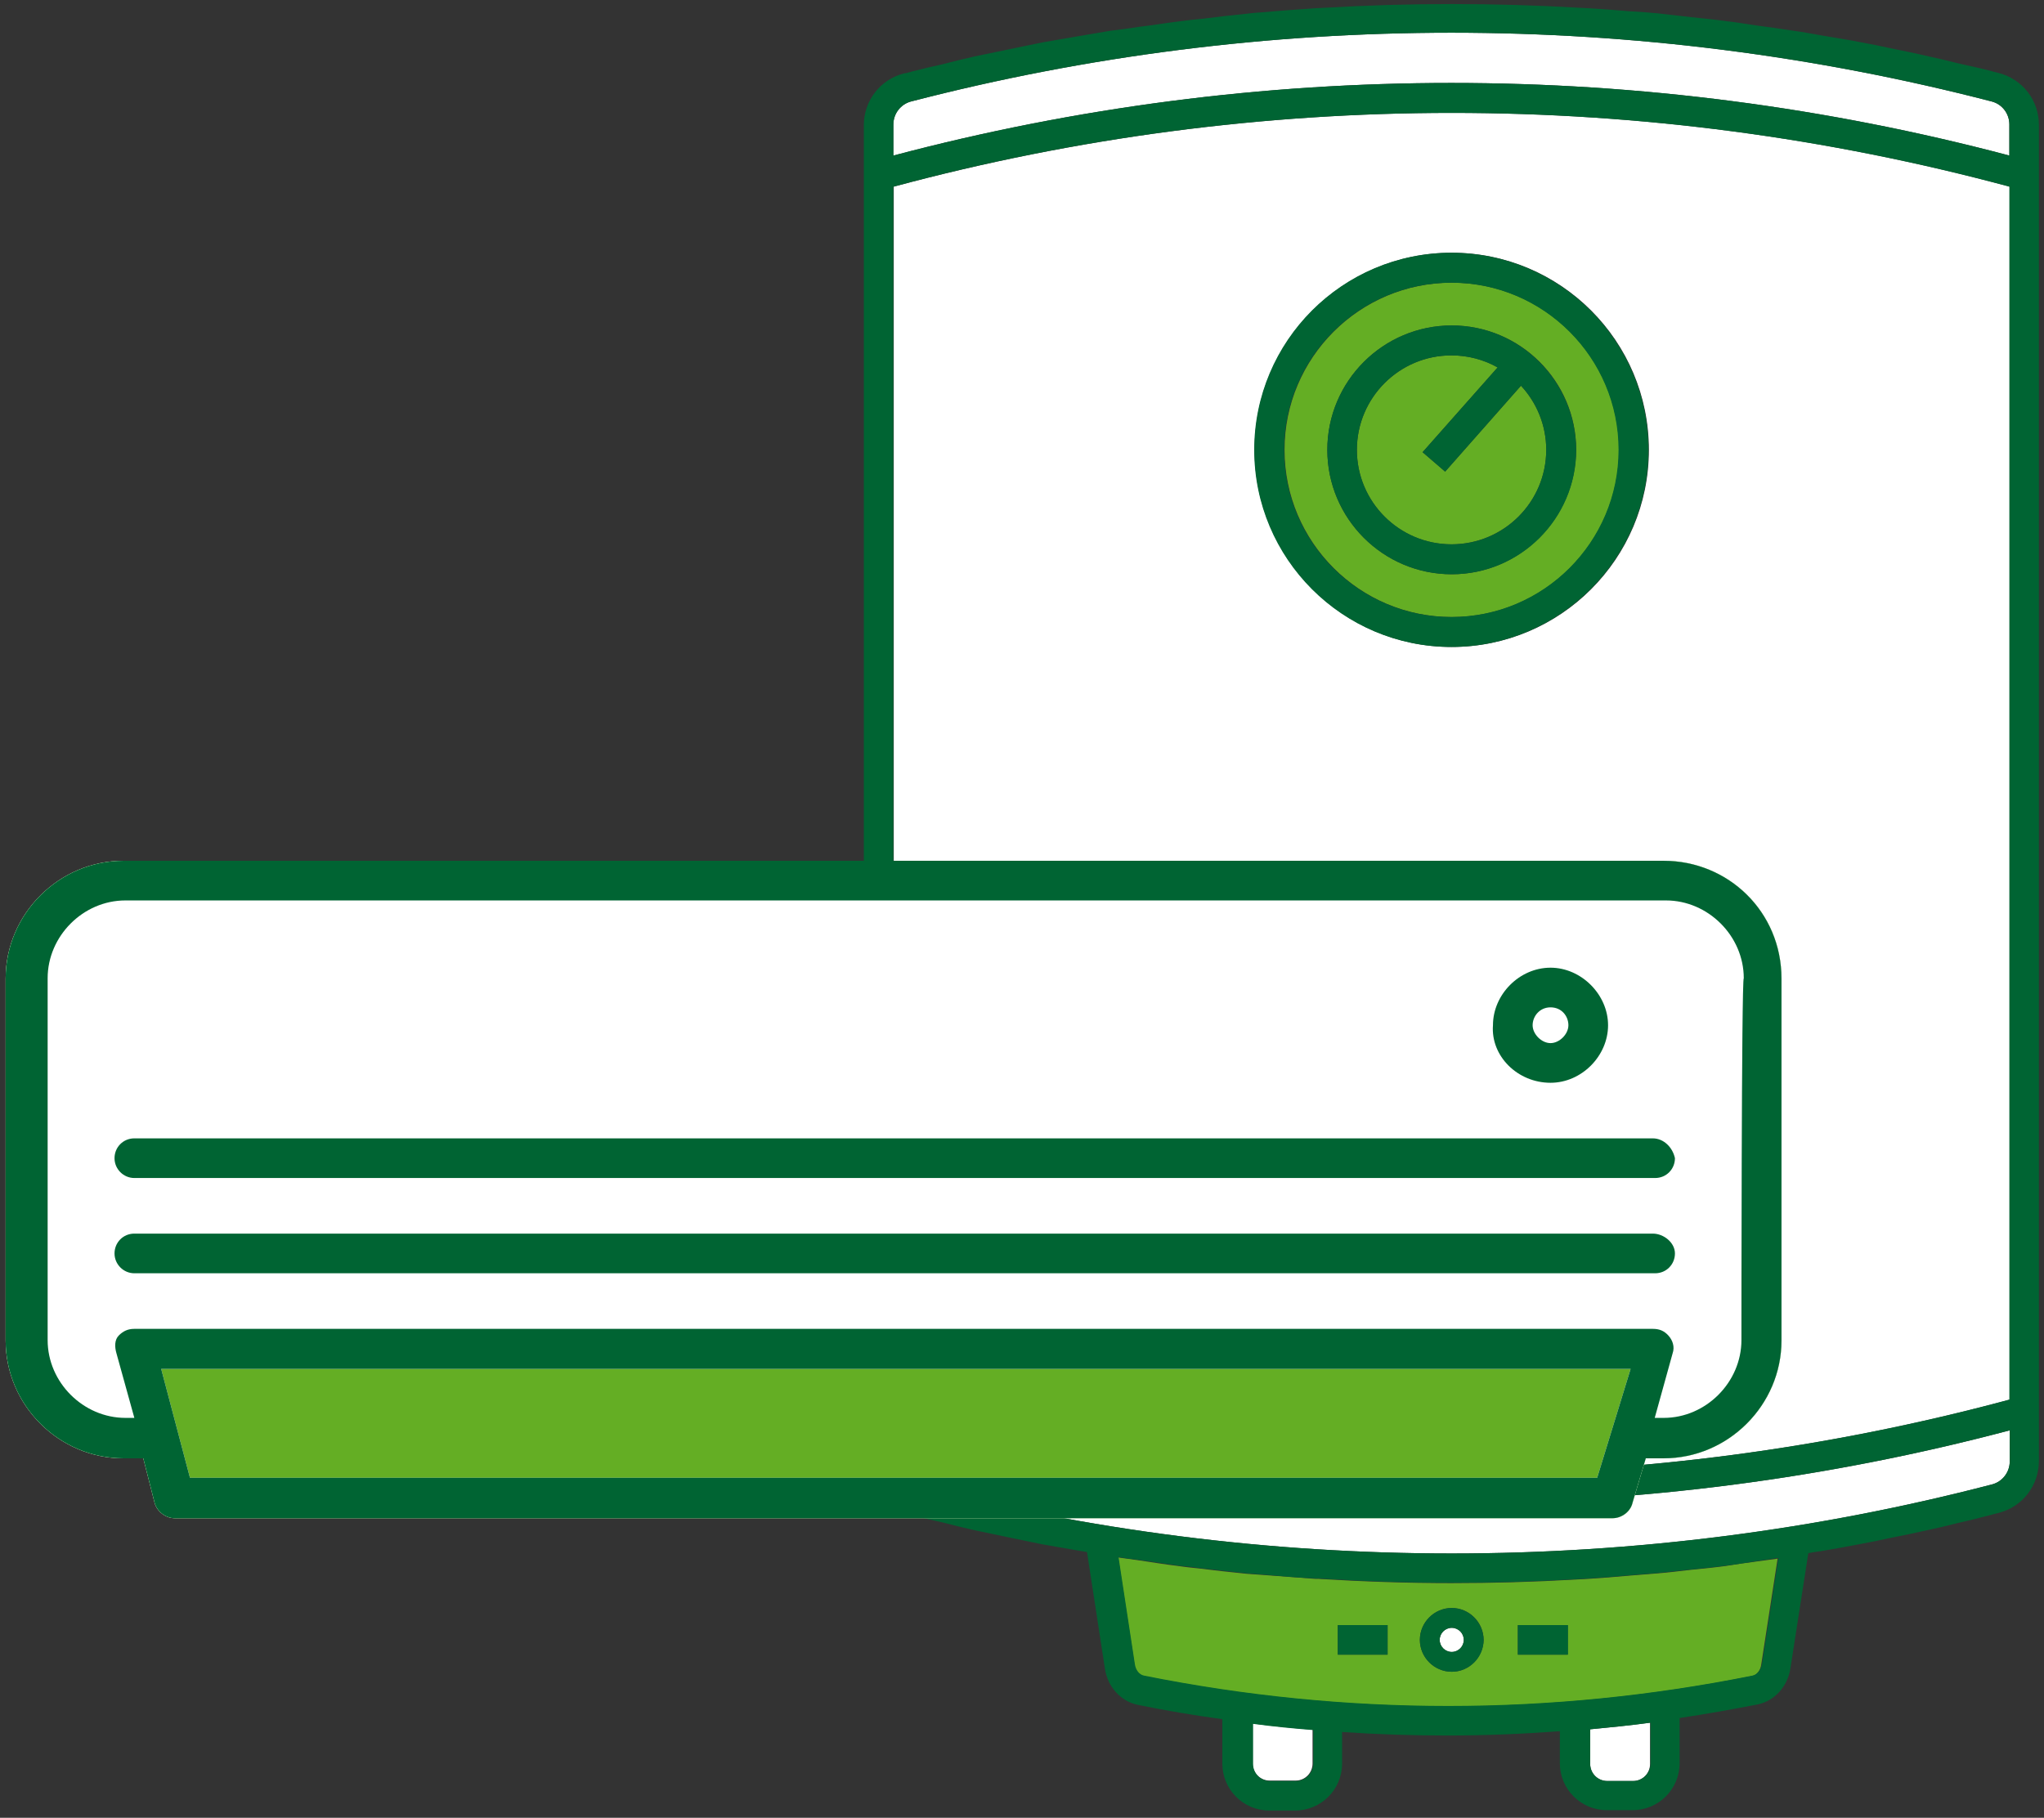
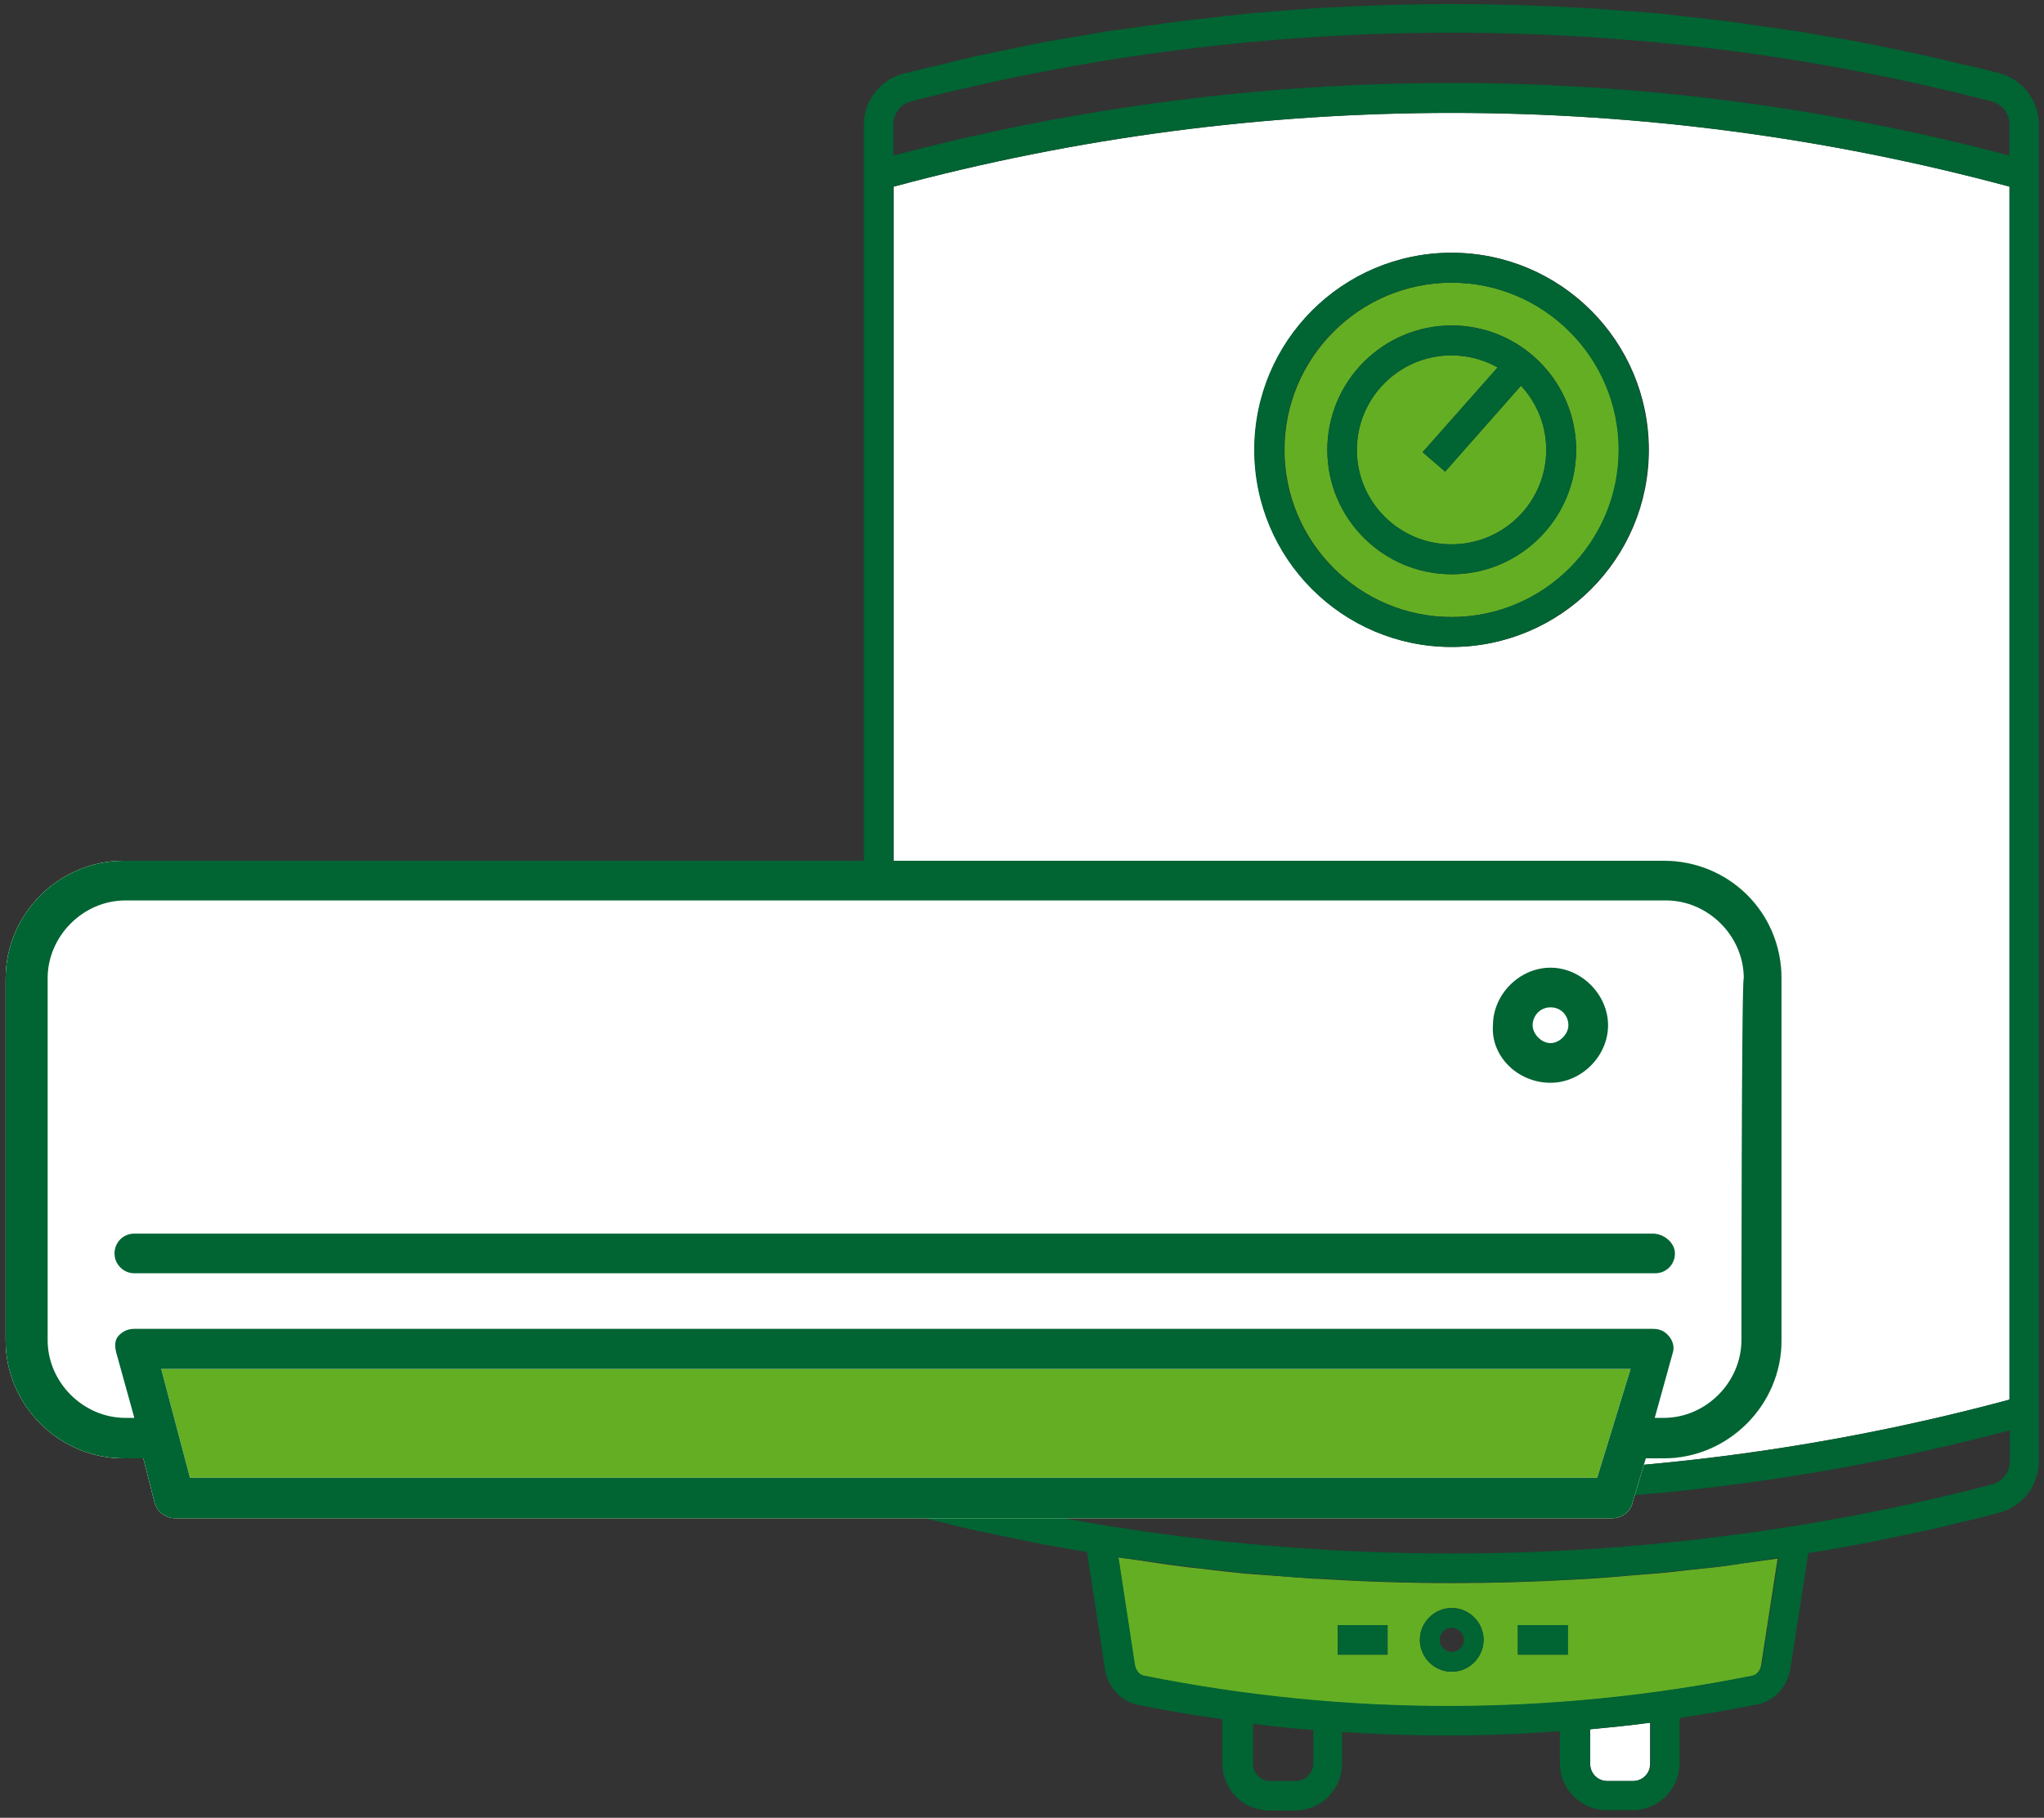
<svg xmlns="http://www.w3.org/2000/svg" width="181" height="161" viewBox="0 0 181 161" fill="none">
  <rect x="0" y="0" width="181" height="161" fill="#333333" stroke="none" />
  <g clip-path="url(#clip0_3001_2180)">
-     <path d="M110.926 152.645V156.191C110.926 157.052 111.614 157.706 112.441 157.706H114.713C115.574 157.706 116.228 157.017 116.228 156.191V153.195C114.507 153.058 112.716 152.886 110.926 152.645Z" fill="white" />
    <path d="M140.813 153.161V156.226C140.813 157.086 141.502 157.741 142.328 157.741H144.601C145.462 157.741 146.116 157.052 146.116 156.226V152.576C144.36 152.817 142.604 152.989 140.813 153.161Z" fill="white" />
    <path d="M155.378 138.321C154.517 138.424 153.657 138.562 152.796 138.699C151.763 138.837 150.695 138.94 149.662 139.044C148.698 139.147 147.7 139.285 146.736 139.354C145.909 139.422 145.048 139.491 144.188 139.56C143.017 139.663 141.812 139.767 140.641 139.836C140.228 139.87 139.815 139.87 139.401 139.904C135.786 140.111 132.171 140.214 128.521 140.214C124.595 140.214 120.636 140.077 116.71 139.836H116.469C114.92 139.732 113.405 139.595 111.855 139.491L110.409 139.388C109.066 139.25 107.723 139.112 106.415 138.94C105.726 138.871 105.038 138.803 104.349 138.699C103.144 138.562 101.973 138.355 100.768 138.183C100.183 138.114 99.597 138.011 99.012 137.942L100.458 147.411C100.527 147.927 100.871 148.34 101.284 148.444C119.155 152.025 137.267 152.025 155.137 148.444C155.55 148.375 155.895 147.962 155.963 147.411L157.41 138.045C156.755 138.148 156.067 138.217 155.378 138.321ZM122.874 146.55H118.466V143.933H122.874V146.55ZM128.555 148.065C127.006 148.065 125.732 146.791 125.732 145.242C125.732 143.692 127.006 142.418 128.555 142.418C130.105 142.418 131.379 143.692 131.379 145.242C131.344 146.791 130.105 148.065 128.555 148.065ZM134.409 143.933H138.816V146.55H134.409V143.933Z" fill="#64AE24" />
    <path d="M177.966 123.962V16.532C145.634 7.821 111.511 7.821 79.144 16.532V123.962C111.477 132.674 145.599 132.674 177.966 123.962ZM111.098 39.843C111.098 30.236 118.914 22.386 128.555 22.386C138.196 22.386 146.012 30.202 146.012 39.843C146.012 49.484 138.196 57.3 128.555 57.3C118.914 57.3 111.098 49.45 111.098 39.843Z" fill="white" />
-     <path d="M79.11 11.023V13.778C111.476 5.204 145.565 5.204 177.932 13.778V11.023C177.932 10.059 177.277 9.232 176.382 8.991C160.715 4.928 144.635 2.897 128.521 2.897C112.406 2.897 96.326 4.928 80.659 8.991C79.764 9.232 79.11 10.059 79.11 11.023Z" fill="white" />
-     <path d="M177.966 129.437V126.682C145.599 135.256 111.511 135.256 79.144 126.682V129.437C79.144 130.401 79.798 131.227 80.694 131.468C111.993 139.629 145.117 139.629 176.417 131.468C177.312 131.227 177.966 130.401 177.966 129.437Z" fill="white" />
    <path d="M80.005 134.016C80.212 134.085 80.418 134.12 80.625 134.154C80.659 134.154 80.694 134.189 80.728 134.189C81.623 134.43 82.553 134.636 83.483 134.843C84.412 135.084 85.376 135.325 86.306 135.531C87.305 135.738 88.303 135.945 89.267 136.151L92.263 136.771C93.193 136.943 94.088 137.081 95.018 137.253L96.257 137.46L97.841 147.79C98.082 149.408 99.253 150.682 100.733 150.992C103.247 151.508 105.726 151.921 108.24 152.266V156.191C108.24 158.498 110.099 160.357 112.406 160.357H114.679C116.986 160.357 118.845 158.498 118.845 156.191V153.402C121.944 153.609 125.077 153.712 128.176 153.712C131.482 153.712 134.787 153.574 138.127 153.333V156.157C138.127 158.464 139.987 160.323 142.294 160.323H144.566C146.873 160.323 148.733 158.464 148.733 156.157V152.162C151.04 151.818 153.347 151.405 155.654 150.957C157.134 150.647 158.305 149.373 158.546 147.755L160.13 137.563C160.474 137.494 160.853 137.425 161.197 137.391C162.402 137.184 163.608 136.978 164.813 136.737C165.605 136.599 166.397 136.427 167.189 136.255C168.394 136.014 169.599 135.773 170.804 135.497C171.63 135.325 172.457 135.118 173.283 134.912C174.316 134.671 175.349 134.43 176.382 134.154C176.417 134.154 176.451 134.12 176.485 134.12C176.658 134.085 176.864 134.016 177.036 133.982C179.102 133.431 180.548 131.572 180.548 129.402V11.057C180.548 8.888 179.102 7.029 177.036 6.478C176.864 6.443 176.658 6.375 176.485 6.34C176.451 6.34 176.417 6.306 176.382 6.306C175.349 6.03 174.316 5.824 173.283 5.583C172.457 5.376 171.63 5.169 170.804 4.997C169.633 4.722 168.428 4.481 167.257 4.24C166.465 4.068 165.639 3.895 164.847 3.758C163.676 3.517 162.471 3.344 161.301 3.138C160.474 3 159.648 2.828 158.821 2.725C157.685 2.553 156.549 2.38 155.447 2.243C154.552 2.105 153.691 1.967 152.796 1.864C151.797 1.726 150.764 1.623 149.766 1.52C148.767 1.416 147.734 1.278 146.736 1.175C145.944 1.106 145.152 1.037 144.36 1.003C143.12 0.9 141.881 0.796 140.641 0.728C140.4 0.728 140.159 0.693 139.952 0.693C132.377 0.246 124.802 0.246 117.227 0.693C116.986 0.693 116.745 0.728 116.504 0.728C115.023 0.831 113.508 0.934 112.027 1.072C111.511 1.106 110.96 1.141 110.444 1.21C109.135 1.347 107.827 1.485 106.518 1.657C105.795 1.726 105.106 1.795 104.383 1.898C103.213 2.036 102.042 2.243 100.837 2.38C100.01 2.518 99.15 2.621 98.323 2.725C97.256 2.897 96.154 3.103 95.087 3.276C94.157 3.448 93.227 3.585 92.297 3.758L89.302 4.377L86.306 4.997C85.376 5.204 84.412 5.445 83.483 5.686C82.553 5.892 81.658 6.099 80.728 6.34C80.694 6.34 80.659 6.375 80.625 6.375C80.418 6.443 80.212 6.478 80.005 6.512C77.939 7.063 76.493 8.923 76.493 11.092V129.54C76.493 131.606 77.939 133.5 80.005 134.016ZM155.172 148.409C137.301 151.99 119.189 151.99 101.319 148.409C100.906 148.34 100.561 147.927 100.492 147.376L99.046 137.907C99.632 138.011 100.217 138.079 100.802 138.148C102.007 138.321 103.178 138.493 104.383 138.665C105.072 138.734 105.761 138.803 106.449 138.906C107.792 139.044 109.101 139.216 110.444 139.354L111.89 139.457C113.439 139.595 114.954 139.732 116.504 139.801H116.745C120.67 140.042 124.595 140.18 128.555 140.18C132.171 140.18 135.82 140.077 139.436 139.87C139.849 139.836 140.262 139.836 140.675 139.801C141.846 139.732 143.051 139.629 144.222 139.526C145.083 139.457 145.909 139.388 146.77 139.319C147.734 139.216 148.733 139.112 149.697 139.009C150.73 138.906 151.797 138.803 152.83 138.665C153.691 138.562 154.552 138.424 155.413 138.286L157.479 137.976L156.032 147.342C155.929 147.927 155.585 148.34 155.172 148.409ZM144.635 157.741H142.328C141.467 157.741 140.813 157.052 140.813 156.226V153.161C142.604 152.989 144.394 152.817 146.15 152.576V156.226C146.15 157.052 145.462 157.741 144.635 157.741ZM114.748 157.741H112.475C111.614 157.741 110.96 157.052 110.96 156.226V152.679C112.75 152.92 114.541 153.092 116.297 153.23V156.226C116.263 157.052 115.574 157.741 114.748 157.741ZM128.521 2.897C144.635 2.897 160.715 4.928 176.382 8.991C177.312 9.232 177.932 10.059 177.932 11.023V13.778C145.565 5.204 111.476 5.204 79.11 13.778V11.023C79.11 10.059 79.764 9.232 80.659 8.991C96.326 4.928 112.441 2.897 128.521 2.897ZM80.694 131.468C79.764 131.227 79.144 130.401 79.144 129.437V126.682C111.511 135.256 145.599 135.256 177.966 126.682V129.437C177.966 130.401 177.312 131.227 176.417 131.468C145.083 139.629 111.993 139.629 80.694 131.468ZM79.11 16.532C111.476 7.821 145.599 7.821 177.932 16.532V123.962C145.599 132.674 111.476 132.674 79.11 123.962V16.532Z" fill="#006433" />
-     <path d="M128.555 144.174C127.97 144.174 127.488 144.656 127.488 145.241C127.488 145.827 127.97 146.309 128.555 146.309C129.14 146.309 129.622 145.827 129.622 145.241C129.622 144.656 129.14 144.174 128.555 144.174Z" fill="white" />
    <path d="M128.555 142.418C127.006 142.418 125.732 143.692 125.732 145.241C125.732 146.791 127.006 148.065 128.555 148.065C130.105 148.065 131.379 146.791 131.379 145.241C131.344 143.692 130.105 142.418 128.555 142.418ZM128.555 146.309C127.97 146.309 127.488 145.827 127.488 145.241C127.488 144.656 127.97 144.174 128.555 144.174C129.14 144.174 129.622 144.656 129.622 145.241C129.622 145.827 129.14 146.309 128.555 146.309Z" fill="#006433" />
    <path d="M138.85 145.242V143.933H134.409V146.55H138.85V145.242Z" fill="#006433" />
    <path d="M118.466 143.933V146.55H122.874V143.933H118.466Z" fill="#006433" />
    <path d="M143.361 39.843C143.361 31.683 136.716 25.037 128.555 25.037C120.395 25.037 113.749 31.683 113.749 39.843C113.749 48.004 120.395 54.649 128.555 54.649C136.716 54.649 143.361 48.004 143.361 39.843ZM128.555 50.861C122.495 50.861 117.537 45.938 117.537 39.843C117.537 33.783 122.461 28.825 128.555 28.825C134.615 28.825 139.574 33.748 139.574 39.843C139.539 45.903 134.615 50.861 128.555 50.861Z" fill="#64AE24" />
    <path d="M145.978 39.843C145.978 30.236 138.162 22.386 128.521 22.386C118.88 22.386 111.063 30.202 111.063 39.843C111.063 49.484 118.88 57.3 128.521 57.3C138.162 57.3 145.978 49.45 145.978 39.843ZM113.715 39.843C113.715 31.683 120.36 25.037 128.521 25.037C136.681 25.037 143.327 31.683 143.327 39.843C143.327 48.004 136.681 54.649 128.521 54.649C120.36 54.649 113.715 48.004 113.715 39.843Z" fill="#006433" />
    <path d="M136.922 39.843C136.922 37.639 136.061 35.642 134.684 34.162L127.97 41.771L126.971 40.91L125.973 40.05L132.618 32.543C131.413 31.855 130.001 31.476 128.521 31.476C123.907 31.476 120.154 35.229 120.154 39.843C120.154 44.457 123.907 48.21 128.521 48.21C133.169 48.21 136.922 44.457 136.922 39.843Z" fill="#64AE24" />
    <path d="M128.555 28.825C122.495 28.825 117.537 33.748 117.537 39.843C117.537 45.903 122.46 50.861 128.555 50.861C134.615 50.861 139.574 45.938 139.574 39.843C139.539 33.783 134.615 28.825 128.555 28.825ZM120.154 39.843C120.154 35.229 123.907 31.476 128.521 31.476C130.001 31.476 131.379 31.855 132.618 32.543L125.973 40.05L126.971 40.91L127.97 41.771L134.684 34.162C136.061 35.642 136.922 37.639 136.922 39.843C136.922 44.457 133.169 48.21 128.555 48.21C123.907 48.21 120.154 44.457 120.154 39.843Z" fill="#006433" />
    <path d="M147.321 76.238H10.933C5.217 76.238 0.5 80.956 0.5 86.671V118.728C0.5 124.444 5.217 129.161 10.933 129.161H12.689L13.688 133.087C13.894 133.879 14.686 134.464 15.444 134.464H142.81C143.602 134.464 144.394 133.879 144.566 133.087L145.737 129.161H147.321C153.037 129.161 157.754 124.444 157.754 118.728V86.671C157.754 80.749 153.037 76.238 147.321 76.238Z" fill="#64AE24" />
    <path d="M147.321 76.238H10.933C5.217 76.238 0.5 80.956 0.5 86.671V118.728C0.5 124.444 5.217 129.161 10.933 129.161H12.689L13.688 133.087C13.894 133.879 14.686 134.464 15.444 134.464H142.81C143.602 134.464 144.394 133.879 144.566 133.087L145.737 129.161H147.321C153.037 129.161 157.754 124.444 157.754 118.728V86.671C157.754 80.749 153.037 76.238 147.321 76.238ZM141.433 130.883H16.821L14.273 121.242H144.394L141.433 130.883Z" fill="white" />
    <path d="M147.321 76.238H10.933C5.217 76.238 0.5 80.956 0.5 86.671V118.728C0.5 124.444 5.217 129.161 10.933 129.161H12.689L13.688 133.087C13.894 133.879 14.686 134.464 15.444 134.464H142.81C143.602 134.464 144.394 133.879 144.566 133.087L145.737 129.161H147.321C153.037 129.161 157.754 124.444 157.754 118.728V86.671C157.754 80.749 153.037 76.238 147.321 76.238ZM141.433 130.883H16.821L14.273 121.242H144.394L141.433 130.883ZM154.207 118.694C154.207 122.413 151.074 125.58 147.321 125.58H146.529L148.113 119.865C148.319 119.279 148.113 118.694 147.734 118.281C147.355 117.867 146.942 117.695 146.357 117.695H11.897C11.312 117.695 10.899 117.902 10.52 118.281C10.141 118.659 10.141 119.279 10.313 119.865L11.897 125.58H11.105C7.387 125.58 4.219 122.447 4.219 118.694V86.637C4.219 82.918 7.352 79.751 11.105 79.751H147.527C151.246 79.751 154.414 82.884 154.414 86.637C154.207 86.671 154.207 118.694 154.207 118.694Z" fill="#006433" />
-     <path d="M146.357 100.823H11.897C10.899 100.823 10.141 101.615 10.141 102.579C10.141 103.544 10.933 104.335 11.897 104.335H146.563C147.562 104.335 148.319 103.544 148.319 102.579C148.113 101.615 147.321 100.823 146.357 100.823Z" fill="#006433" />
    <path d="M146.357 109.259H11.897C10.899 109.259 10.141 110.051 10.141 111.015C10.141 111.98 10.933 112.772 11.897 112.772H146.563C147.562 112.772 148.319 111.98 148.319 111.015C148.319 110.051 147.321 109.259 146.357 109.259Z" fill="#006433" />
    <path d="M137.301 95.9C140.056 95.9 142.397 93.524 142.397 90.803C142.397 88.083 140.021 85.707 137.301 85.707C134.546 85.707 132.205 88.083 132.205 90.803C131.998 93.524 134.374 95.9 137.301 95.9ZM137.301 89.219C138.3 89.219 138.885 90.011 138.885 90.803C138.885 91.595 138.093 92.387 137.301 92.387C136.509 92.387 135.717 91.595 135.717 90.803C135.717 90.011 136.337 89.219 137.301 89.219Z" fill="#006433" />
  </g>
  <defs>
    <clipPath id="clip0_3001_2180">
      <rect width="180.048" height="160" fill="white" transform="translate(0.5 0.357)" />
    </clipPath>
  </defs>
</svg>